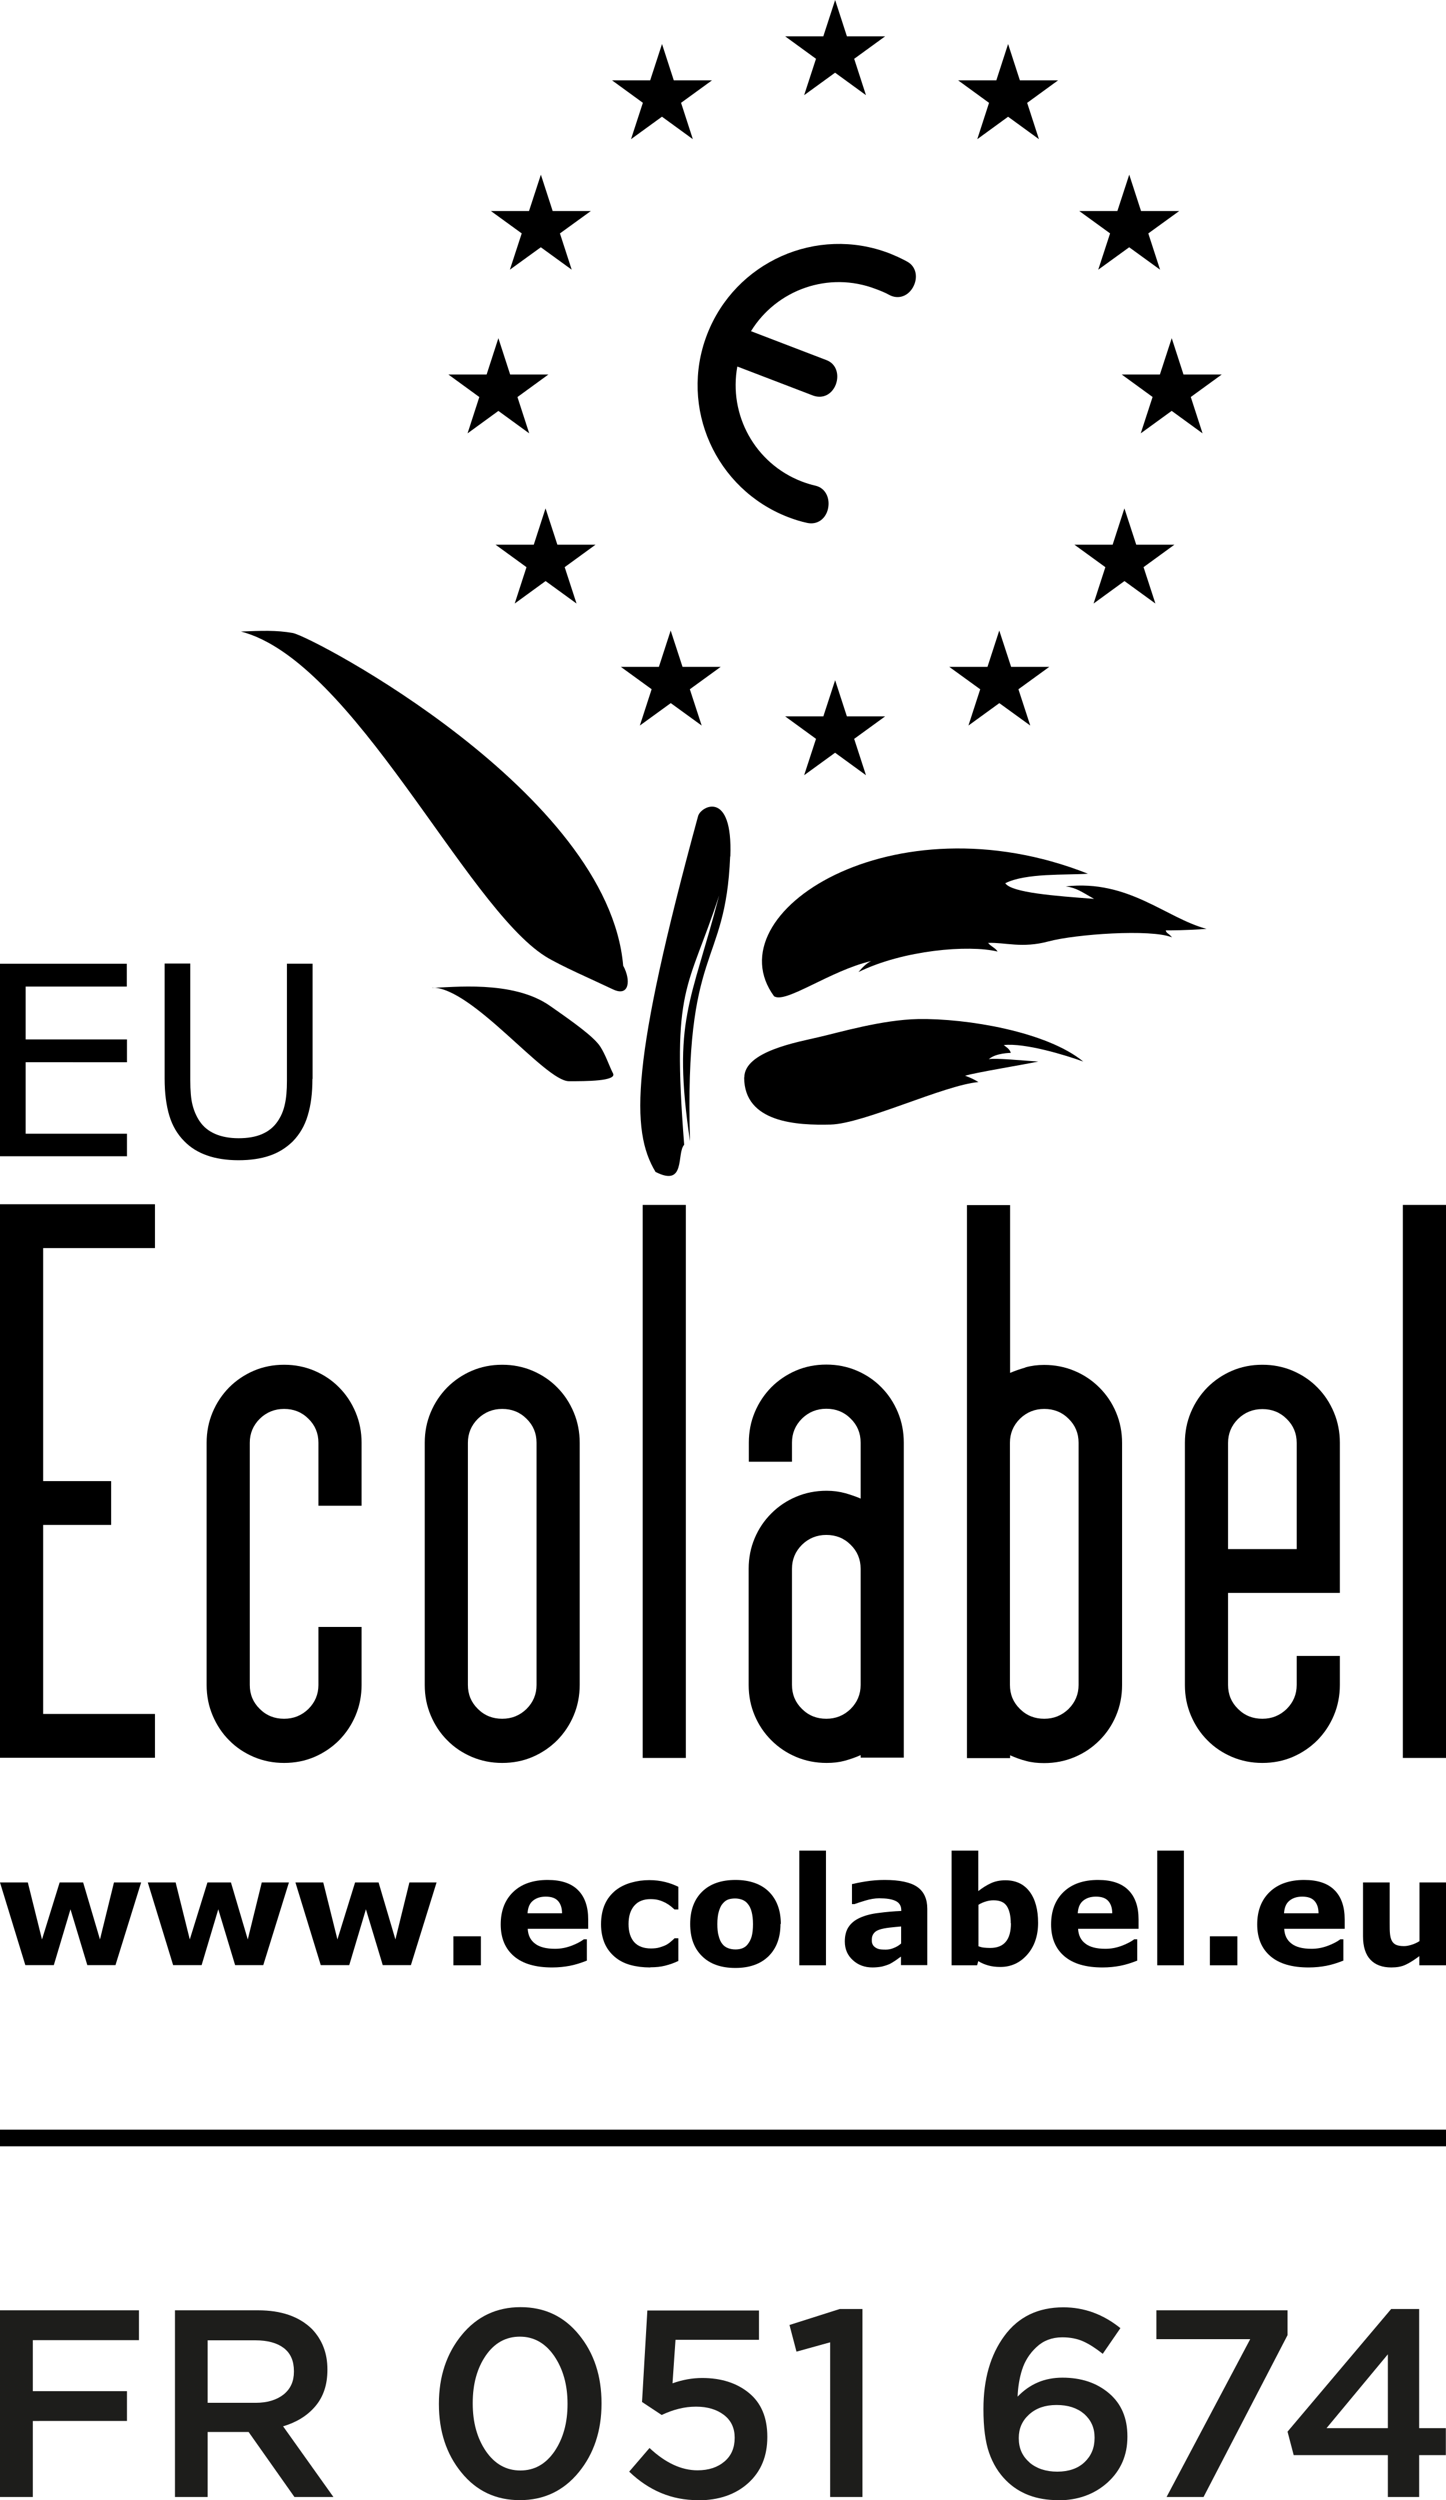
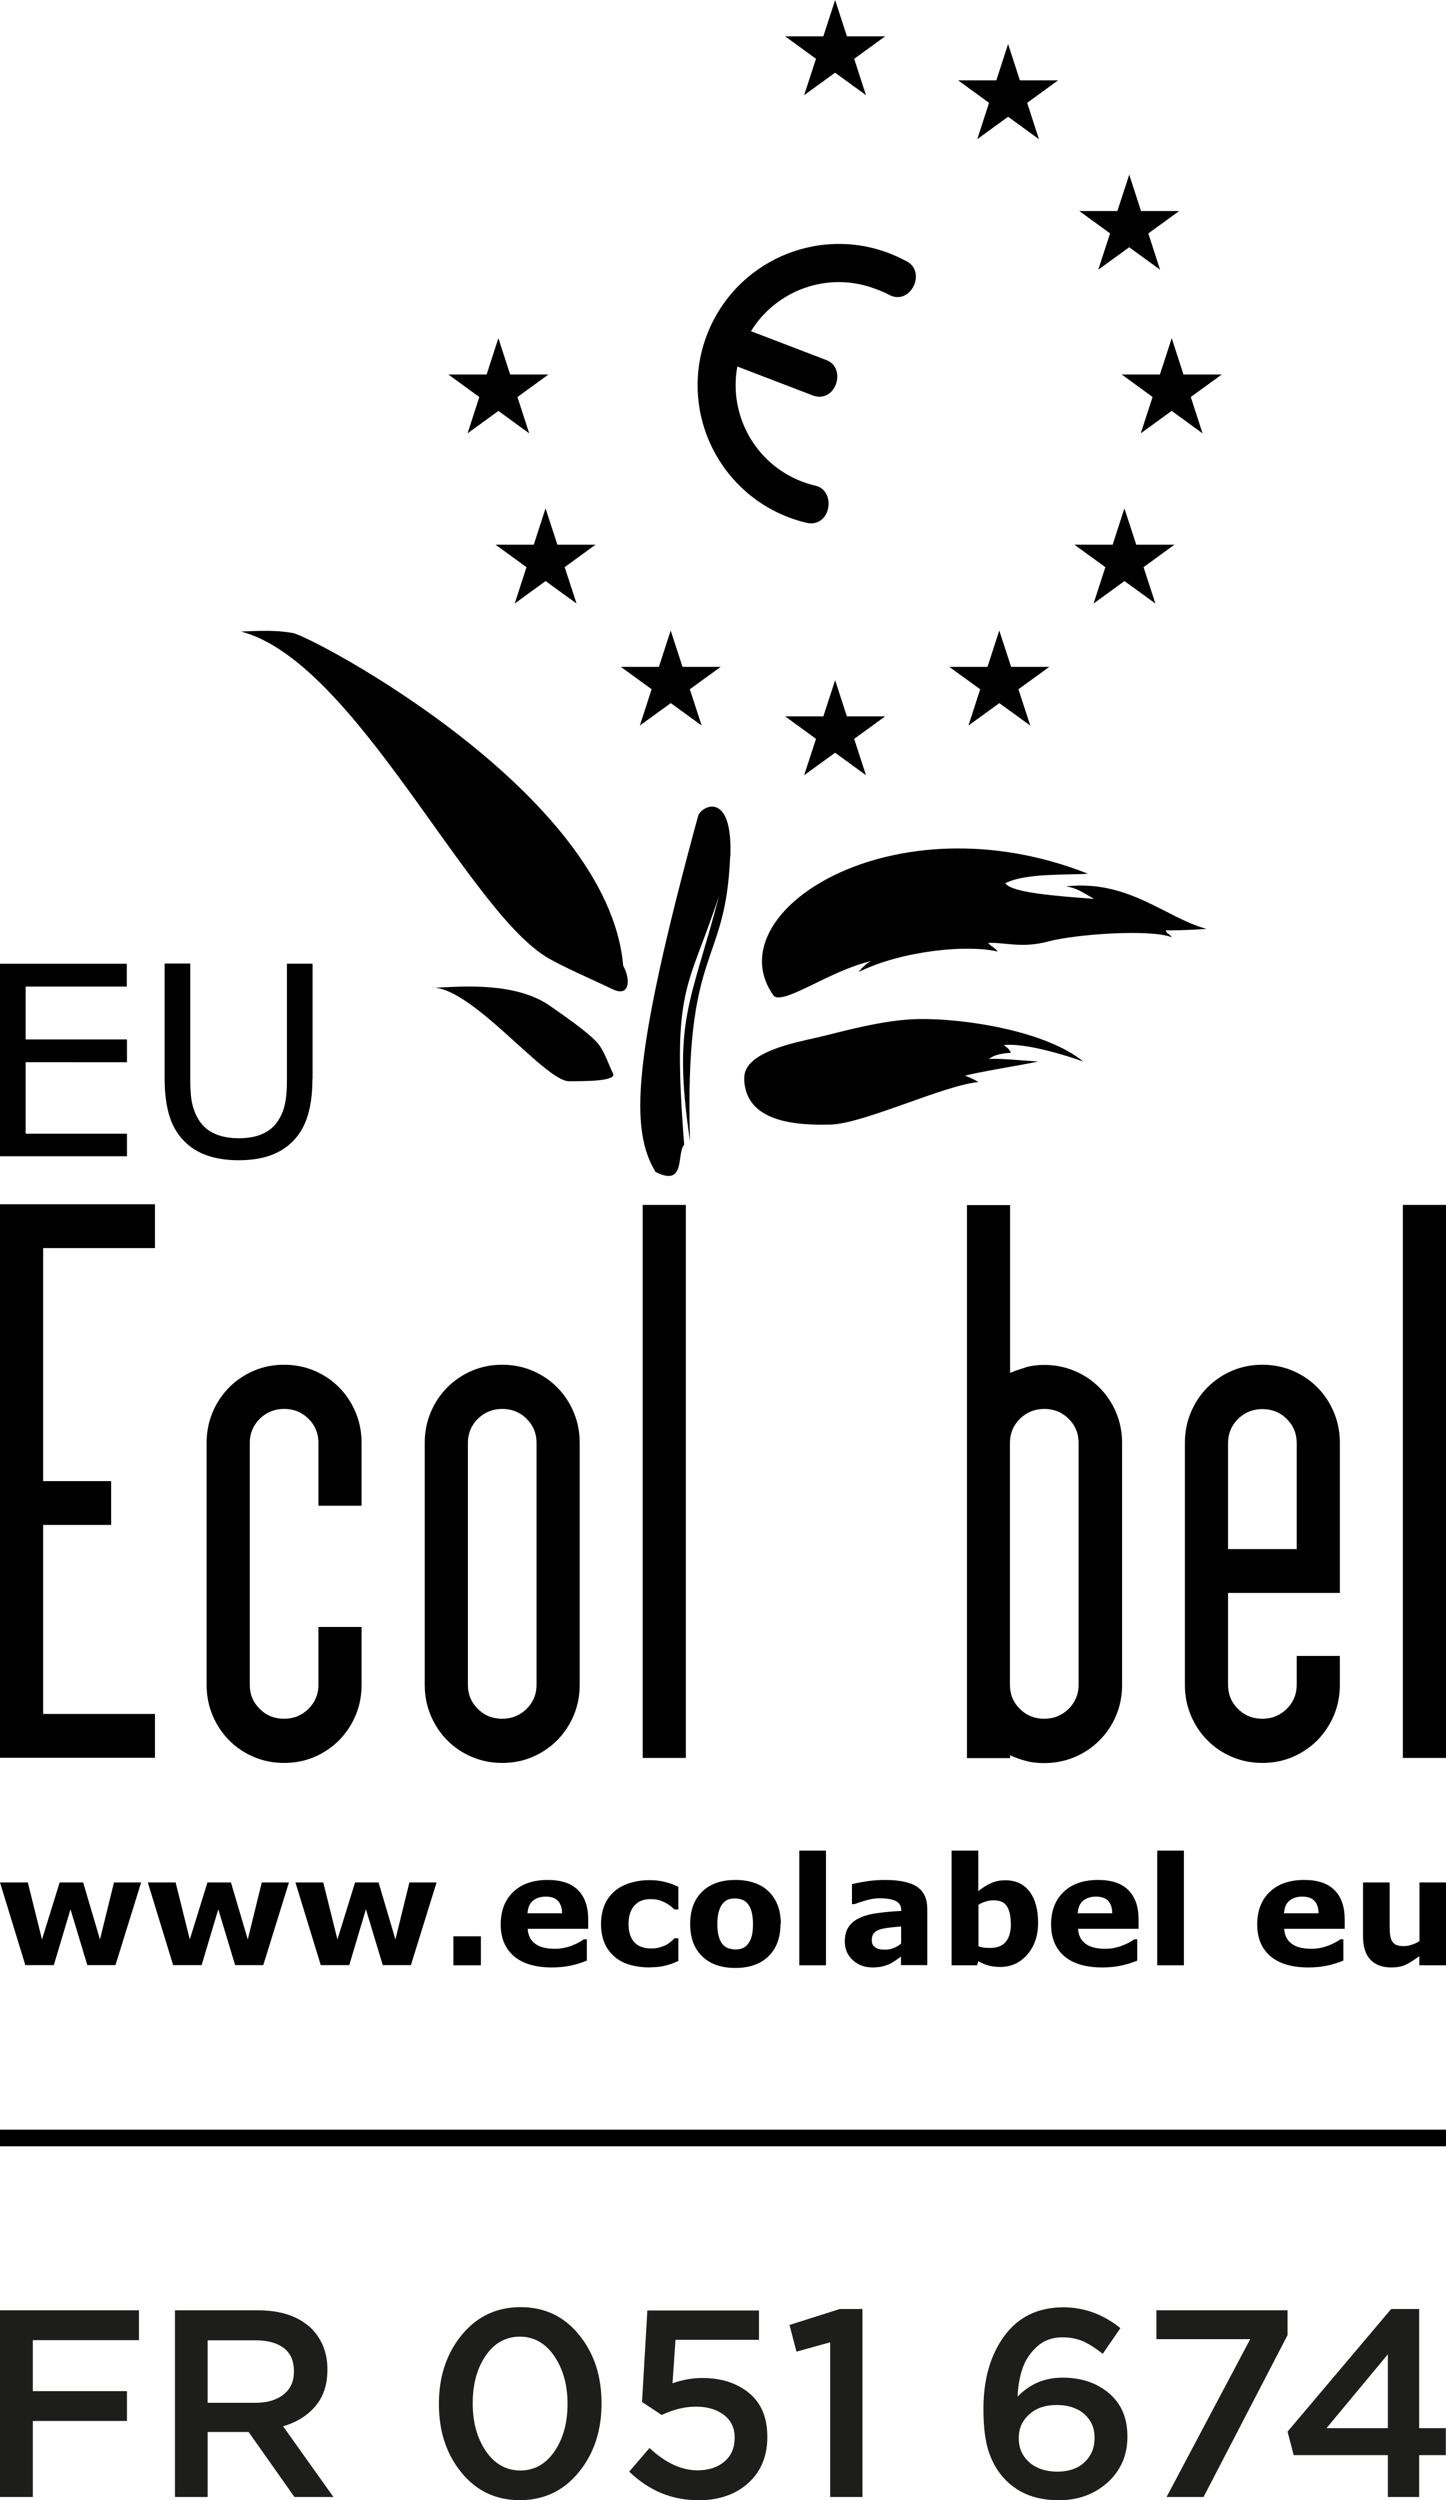
<svg xmlns="http://www.w3.org/2000/svg" id="Calque_2" data-name="Calque 2" viewBox="0 0 86.78 150">
  <defs>
    <style>
      .cls-1 {
        fill: #1d1d1b;
      }

      .cls-2 {
        fill: none;
        stroke: #000;
        stroke-miterlimit: 10;
      }
    </style>
  </defs>
  <g id="Calque_1-2" data-name="Calque 1">
    <g>
      <g>
        <path class="cls-1" d="M0,149.81v-11.2h8.34v1.79H1.97v3.06h5.65v1.79H1.97v4.56H0Z" />
        <path class="cls-1" d="M10.5,149.81v-11.2h4.99c1.39,0,2.46.37,3.23,1.12.62.65.93,1.46.93,2.42v.03c0,.89-.24,1.61-.72,2.18-.48.57-1.13.97-1.94,1.21l3.02,4.24h-2.34l-2.75-3.9h-2.46v3.9h-1.97ZM12.46,144.16h2.88c.7,0,1.26-.17,1.68-.5.42-.34.62-.79.62-1.37v-.03c0-.61-.2-1.07-.6-1.38s-.97-.47-1.72-.47h-2.86v3.76Z" />
        <path class="cls-1" d="M34.73,148.33c-.91,1.11-2.09,1.67-3.53,1.67s-2.61-.55-3.51-1.66c-.9-1.1-1.35-2.47-1.35-4.1v-.03c0-1.63.46-3.01,1.37-4.12.91-1.11,2.09-1.67,3.53-1.67s2.61.55,3.51,1.66c.9,1.1,1.35,2.47,1.35,4.1v.03c0,1.63-.46,3.01-1.37,4.12ZM31.23,148.22c.84,0,1.52-.38,2.05-1.15.52-.77.78-1.71.78-2.83v-.03c0-1.13-.27-2.08-.8-2.86-.53-.77-1.22-1.16-2.06-1.16s-1.53.38-2.05,1.14c-.52.76-.78,1.71-.78,2.84v.03c0,1.13.26,2.08.79,2.86.53.77,1.22,1.16,2.07,1.16Z" />
        <path class="cls-1" d="M41.87,150c-1.55,0-2.92-.57-4.11-1.71l1.22-1.42c.96.9,1.92,1.34,2.88,1.34.67,0,1.21-.18,1.62-.53.41-.35.61-.82.61-1.41v-.03c0-.56-.21-1.02-.64-1.35s-.99-.5-1.68-.5-1.36.17-2.06.5l-1.18-.78.32-5.49h6.7v1.76h-5.01l-.18,2.61c.59-.21,1.18-.32,1.78-.32,1.14,0,2.08.3,2.81.9.73.6,1.1,1.47,1.1,2.62v.03c0,1.14-.38,2.06-1.14,2.75-.76.69-1.77,1.04-3.02,1.04Z" />
        <path class="cls-1" d="M49.82,149.81v-9.28l-2.02.56-.42-1.6,3.02-.96h1.36v11.28h-1.95Z" />
        <path class="cls-1" d="M63.5,150c-1.29,0-2.33-.39-3.12-1.18-.45-.45-.79-1-1.02-1.66-.23-.66-.34-1.53-.34-2.61v-.03c0-1.78.42-3.24,1.26-4.38.84-1.14,2.02-1.71,3.54-1.71,1.25,0,2.39.42,3.42,1.25l-1.06,1.54c-.43-.34-.82-.59-1.18-.75-.36-.16-.78-.24-1.25-.24-.62,0-1.14.2-1.55.59-.42.39-.7.85-.86,1.35s-.25,1.05-.27,1.62c.73-.76,1.62-1.14,2.69-1.14,1.13,0,2.06.31,2.8.94.74.63,1.1,1.49,1.1,2.58v.03c0,1.11-.4,2.02-1.19,2.74-.79.71-1.78,1.07-2.97,1.07ZM61.77,147.73c.43.37.99.56,1.68.56s1.24-.19,1.64-.57c.4-.38.6-.86.6-1.45v-.03c0-.58-.21-1.04-.62-1.41-.42-.36-.97-.54-1.66-.54s-1.23.19-1.65.57c-.42.38-.62.85-.62,1.4v.03c0,.59.21,1.07.64,1.44Z" />
        <path class="cls-1" d="M70.01,149.81l5.02-9.47h-5.63v-1.73h7.87v1.49l-5.04,9.71h-2.22Z" />
        <path class="cls-1" d="M83.29,149.81v-2.51h-5.65l-.37-1.41,6.22-7.36h1.68v7.15h1.6v1.62h-1.6v2.51h-1.89ZM79.61,145.68h3.68v-4.43l-3.68,4.43Z" />
      </g>
      <g>
        <g>
          <path d="M54.45,15.7c-.34-.19-.7-.35-1.07-.5-4.37-1.68-9.27.51-10.95,4.88-1.68,4.37.51,9.27,4.88,10.95.37.14.74.26,1.12.34.61.14,1.12-.23,1.26-.84.14-.61-.13-1.25-.75-1.39-.27-.06-.55-.15-.82-.25-2.83-1.09-4.4-4.02-3.87-6.9l4.54,1.74c.59.22,1.14-.07,1.37-.66.22-.59.03-1.24-.55-1.46l-4.54-1.74c1.53-2.49,4.66-3.62,7.49-2.53.27.1.55.21.8.35.55.3,1.14.08,1.44-.47.3-.55.2-1.22-.35-1.52Z" />
          <polygon points="47.12 2.18 53.12 2.18 48.26 5.71 50.12 0 51.97 5.71 47.12 2.18" />
          <polygon points="57.5 4.82 63.5 4.82 58.65 8.35 60.5 2.64 62.35 8.35 57.5 4.82" />
          <polygon points="64.77 12.66 70.77 12.66 65.91 16.18 67.77 10.48 69.62 16.18 64.77 12.66" />
-           <polygon points="42.73 4.82 36.73 4.82 41.58 8.35 39.73 2.64 37.87 8.35 42.73 4.82" />
-           <polygon points="35.46 12.66 29.46 12.66 34.31 16.18 32.46 10.48 30.6 16.18 35.46 12.66" />
          <polygon points="67.32 22.47 73.32 22.47 68.46 26 70.32 20.29 72.17 26 67.32 22.47" />
          <polygon points="64.48 32.68 70.48 32.68 65.63 36.21 67.48 30.5 69.34 36.21 64.48 32.68" />
          <polygon points="56.97 40.01 62.97 40.01 58.12 43.53 59.97 37.83 61.83 43.53 56.97 40.01" />
          <polygon points="35.74 32.68 29.74 32.68 34.6 36.21 32.74 30.5 30.89 36.21 35.74 32.68" />
          <polygon points="43.25 40.01 37.26 40.01 42.11 43.53 40.25 37.83 38.4 43.53 43.25 40.01" />
          <polygon points="32.91 22.47 26.91 22.47 31.76 26 29.91 20.29 28.06 26 32.91 22.47" />
          <polygon points="47.12 42.98 53.12 42.98 48.26 46.51 50.12 40.81 51.97 46.51 47.12 42.98" />
          <path d="M43.82,51.38c-.28,6.82-2.76,5.19-2.41,17.09-1.08-7.3.08-8.29,1.75-14.75-1.89,5.78-2.85,5.35-2.1,14.96-.47.52.12,2.57-1.72,1.63-1.51-2.51-1.46-6.63,2.55-21.33.14-.61,2.1-1.65,1.94,2.41Z" />
          <path d="M25.93,59.26c1.15,0,4.83-.49,7.08,1.09,1.42.99,2.64,1.86,3.02,2.45.33.52.52,1.13.76,1.6.24.47-1.64.47-2.64.47-1.46,0-5.78-5.62-8.21-5.62Z" />
          <path d="M37.4,57.94c.47.85.38,1.89-.61,1.42-1.24-.59-3.16-1.42-4.06-1.98-4.83-3.05-11.51-17.74-18.27-19.49,1.23-.05,2.12-.09,3.12.09,1.2.23,18.93,9.58,19.82,19.96Z" />
          <path d="M46.46,59.78c-3.68-5,7.13-11.99,18.83-7.36-1.32.09-3.73-.05-4.96.57.38.57,2.97.76,5.33.94-.75-.42-1.04-.66-1.7-.75,3.78-.42,5.99,1.89,8.45,2.55-1.27.09-2.12.09-2.45.09.05.19.14.14.38.42-1.27-.52-5.81-.19-7.41.24s-2.6.05-3.63.09c.19.24.42.28.57.52-1.75-.42-5.66-.09-8.35,1.23.24-.28.47-.52.76-.66-2.45.57-5.1,2.55-5.81,2.12Z" />
          <path d="M44.67,64.64c0-1.56,3.21-2.12,4.44-2.41,1.23-.28,3.82-1.05,5.99-1.09,2.93-.05,7.74.76,9.91,2.55-1.04-.38-3.49-1.13-4.77-.99.33.24.38.33.42.47,0,0-.9,0-1.32.38.33-.09,2.17.09,2.97.14-.9.19-3.78.66-4.39.85.38.14.57.24.8.38-2.08.19-6.89,2.5-8.87,2.55-1.98.05-5.19-.09-5.19-2.83Z" />
        </g>
        <g>
          <path d="M8.47,112.94l-1.54,4.96h-1.69l-1.01-3.35-1,3.35h-1.71l-1.52-4.96h1.67l.85,3.42,1.06-3.42h1.41l1.01,3.42.84-3.42h1.63Z" />
          <path d="M17.34,112.94l-1.54,4.96h-1.69l-1.01-3.35-1,3.35h-1.71l-1.52-4.96h1.67l.85,3.42,1.06-3.42h1.41l1.01,3.42.84-3.42h1.63Z" />
          <path d="M26.2,112.94l-1.54,4.96h-1.69l-1.01-3.35-1,3.35h-1.71l-1.52-4.96h1.67l.85,3.42,1.06-3.42h1.41l1.01,3.42.84-3.42h1.63Z" />
          <path d="M28.86,117.91h-1.65v-1.74h1.65v1.74Z" />
          <path d="M35.31,115.72h-3.64c.02.39.17.69.44.89.27.21.67.31,1.2.31.34,0,.66-.06.98-.18.32-.12.56-.25.75-.39h.18v1.28c-.36.14-.7.25-1.02.31-.32.06-.67.1-1.06.1-1,0-1.76-.22-2.29-.67-.53-.45-.8-1.09-.8-1.91s.25-1.47.75-1.95c.5-.48,1.19-.72,2.07-.72.81,0,1.41.2,1.82.61.41.41.61,1,.61,1.76v.56ZM33.73,114.79c0-.33-.09-.58-.25-.75-.16-.17-.4-.25-.73-.25-.31,0-.56.08-.76.24-.2.16-.31.41-.33.76h2.06Z" />
          <path d="M39.02,118.04c-.43,0-.83-.05-1.19-.15-.36-.1-.67-.26-.93-.48-.26-.22-.47-.49-.61-.81-.14-.33-.22-.71-.22-1.15,0-.46.08-.86.23-1.2.15-.34.37-.61.65-.84.27-.21.58-.36.93-.46.35-.1.71-.15,1.09-.15.34,0,.65.04.94.11.29.07.55.17.8.29v1.36h-.23c-.06-.05-.14-.12-.22-.19-.09-.07-.19-.14-.32-.21-.12-.06-.25-.12-.4-.16-.14-.04-.31-.06-.5-.06-.42,0-.75.13-.98.4-.23.27-.34.64-.34,1.1s.12.84.35,1.09c.23.25.57.37,1,.37.2,0,.38-.02.54-.07.16-.05.29-.1.4-.16.1-.06.19-.12.26-.19.08-.06.15-.13.21-.19h.23v1.36c-.25.12-.51.21-.78.28-.27.07-.57.1-.9.1Z" />
          <path d="M46.84,115.43c0,.82-.24,1.46-.71,1.93-.48.47-1.14.71-2,.71s-1.53-.24-2-.71c-.48-.47-.71-1.11-.71-1.93s.24-1.47.72-1.94c.48-.47,1.15-.7,2-.7s1.54.24,2.01.71c.47.47.71,1.12.71,1.93ZM44.88,116.64c.1-.13.18-.28.23-.46.05-.18.08-.43.08-.74,0-.29-.03-.54-.08-.73-.05-.2-.13-.36-.22-.47-.09-.12-.21-.21-.34-.26-.13-.05-.28-.08-.43-.08s-.29.02-.41.06c-.12.04-.23.12-.34.25-.1.11-.17.27-.23.47-.06.2-.09.45-.09.76,0,.27.02.51.08.71.05.2.12.36.22.48.09.12.21.2.34.25.13.05.28.08.45.08.14,0,.28-.02.41-.07.13-.05.24-.13.33-.25Z" />
          <path d="M49.57,117.91h-1.6v-6.88h1.6v6.88Z" />
          <path d="M54.08,117.38c-.09.06-.19.14-.32.23s-.25.16-.36.22c-.16.07-.32.12-.49.16-.17.03-.35.05-.55.05-.47,0-.87-.15-1.18-.44-.32-.29-.48-.66-.48-1.12,0-.36.08-.66.24-.89.16-.23.39-.41.69-.54.29-.13.66-.23,1.1-.28.44-.06.89-.1,1.36-.12v-.03c0-.27-.11-.46-.34-.57s-.55-.16-.99-.16c-.26,0-.54.05-.84.14-.3.09-.51.16-.64.21h-.15v-1.2c.17-.04.44-.1.82-.16.38-.06.76-.09,1.14-.09.9,0,1.56.14,1.96.42.4.28.6.72.6,1.31v3.38h-1.58v-.53ZM54.08,116.61v-1.03c-.22.02-.45.04-.7.07-.25.03-.44.07-.57.11-.16.05-.28.12-.36.22-.08.1-.13.22-.13.38,0,.1,0,.19.03.25.02.06.06.13.13.19.07.06.15.1.24.13.09.03.24.04.44.04.16,0,.32-.03.48-.1.16-.06.31-.15.43-.26Z" />
          <path d="M62.3,115.36c0,.78-.22,1.42-.65,1.91-.43.49-.97.74-1.61.74-.28,0-.52-.03-.73-.09-.21-.06-.41-.14-.6-.26l-.07.25h-1.53v-6.88h1.6v2.43c.24-.19.49-.35.75-.47.25-.12.55-.18.88-.18.63,0,1.11.23,1.45.68.34.45.51,1.08.51,1.87ZM60.66,115.39c0-.44-.08-.78-.23-1.02-.15-.24-.42-.36-.8-.36-.15,0-.3.02-.46.07-.16.05-.31.11-.45.2v2.49c.11.04.22.07.33.08.1.01.23.02.37.02.42,0,.73-.12.94-.37.21-.25.31-.62.31-1.11Z" />
          <path d="M68.34,115.72h-3.64c.02.39.17.69.44.89.27.21.67.31,1.2.31.34,0,.66-.06.98-.18.32-.12.56-.25.75-.39h.18v1.28c-.36.14-.7.25-1.02.31-.32.06-.67.1-1.06.1-1,0-1.76-.22-2.29-.67-.53-.45-.8-1.09-.8-1.91s.25-1.47.75-1.95c.5-.48,1.19-.72,2.07-.72.81,0,1.41.2,1.82.61.41.41.61,1,.61,1.76v.56ZM66.75,114.79c0-.33-.09-.58-.25-.75-.16-.17-.4-.25-.73-.25-.31,0-.56.08-.76.24-.2.16-.31.41-.33.76h2.06Z" />
          <path d="M71.05,117.91h-1.6v-6.88h1.6v6.88Z" />
-           <path d="M74.26,117.91h-1.65v-1.74h1.65v1.74Z" />
          <path d="M80.71,115.72h-3.64c.02.39.17.69.44.89.27.21.67.31,1.2.31.34,0,.66-.06.98-.18.32-.12.56-.25.75-.39h.18v1.28c-.36.14-.7.25-1.02.31-.32.06-.67.1-1.06.1-1,0-1.76-.22-2.29-.67-.53-.45-.8-1.09-.8-1.91s.25-1.47.75-1.95c.5-.48,1.19-.72,2.07-.72.81,0,1.41.2,1.82.61.41.41.61,1,.61,1.76v.56ZM79.13,114.79c0-.33-.09-.58-.25-.75-.16-.17-.4-.25-.73-.25-.31,0-.56.08-.76.24-.2.16-.31.41-.33.76h2.06Z" />
          <path d="M86.78,117.91h-1.6v-.55c-.29.22-.56.39-.81.51-.24.12-.54.17-.87.17-.55,0-.97-.16-1.26-.47s-.44-.78-.44-1.4v-3.23h1.6v2.46c0,.25,0,.46.02.63.02.17.05.3.11.41.06.11.14.19.25.24.11.05.27.08.48.08.14,0,.29-.03.45-.08.17-.05.32-.12.48-.22v-3.52h1.6v4.96Z" />
        </g>
        <g>
          <path d="M7.61,69.37H0v-11.55h7.61v1.37H1.54v3.17h6.08v1.37H1.54v4.29h6.08v1.37Z" />
          <path d="M18.75,64.73c0,.84-.09,1.57-.28,2.19-.18.62-.49,1.14-.9,1.56-.4.39-.86.68-1.4.86-.53.18-1.15.27-1.86.27s-1.36-.1-1.89-.29c-.54-.19-.99-.47-1.36-.85-.42-.42-.72-.94-.9-1.54-.18-.6-.28-1.34-.28-2.21v-6.91h1.54v6.99c0,.63.04,1.12.13,1.48.09.36.23.69.43.99.23.34.54.59.93.76.39.17.86.26,1.41.26s1.02-.08,1.41-.25c.39-.17.7-.42.93-.76.2-.29.35-.63.43-1.01.09-.38.13-.85.13-1.42v-7.03h1.54v6.91Z" />
        </g>
        <g>
          <path d="M0,105.47v-33.22h9.3v2.63H2.59v13.98h4.08v2.63H2.59v11.34h6.71v2.63H0Z" />
          <path d="M19.11,90.34v-3.78c0-.57-.2-1.05-.6-1.44-.4-.4-.89-.59-1.46-.59s-1.06.2-1.46.59c-.4.4-.6.88-.6,1.44v14.53c0,.57.2,1.05.6,1.44.4.4.89.59,1.46.59s1.06-.2,1.46-.59c.4-.4.6-.88.6-1.44v-3.48h2.59v3.48c0,.65-.12,1.26-.36,1.83-.24.57-.57,1.06-.99,1.49-.42.42-.92.76-1.48,1-.56.24-1.17.36-1.82.36s-1.25-.12-1.82-.36c-.56-.24-1.06-.57-1.48-1-.42-.42-.75-.92-.99-1.49-.24-.57-.36-1.17-.36-1.83v-14.53c0-.65.12-1.26.36-1.83.24-.57.57-1.06.99-1.49.42-.42.92-.76,1.48-1,.56-.24,1.17-.36,1.82-.36s1.25.12,1.82.36c.56.24,1.06.57,1.48,1,.42.42.75.92.99,1.49.24.57.36,1.18.36,1.83v3.78h-2.59Z" />
          <path d="M34.79,101.09c0,.65-.12,1.26-.36,1.83-.24.57-.57,1.06-.99,1.49-.42.42-.92.76-1.48,1-.56.24-1.17.36-1.82.36s-1.25-.12-1.82-.36c-.56-.24-1.06-.57-1.48-1-.42-.42-.75-.92-.99-1.49-.24-.57-.36-1.17-.36-1.83v-14.53c0-.65.12-1.26.36-1.83.24-.57.57-1.06.99-1.49.42-.42.92-.76,1.48-1,.56-.24,1.17-.36,1.82-.36s1.25.12,1.82.36c.56.24,1.06.57,1.48,1,.42.42.75.92.99,1.49.24.57.36,1.18.36,1.83v14.53ZM32.2,86.56c0-.57-.2-1.05-.6-1.44-.4-.4-.89-.59-1.46-.59s-1.06.2-1.46.59c-.4.4-.6.88-.6,1.44v14.53c0,.57.2,1.05.6,1.44.4.4.89.59,1.46.59s1.06-.2,1.46-.59c.4-.4.6-.88.6-1.44v-14.53Z" />
          <path d="M41.16,72.29v33.18h-2.59v-33.18h2.59Z" />
-           <path d="M51.65,105.3c-.31.14-.63.25-.96.34-.33.09-.69.13-1.08.13-.65,0-1.26-.12-1.83-.36-.57-.24-1.06-.57-1.49-1s-.76-.92-1-1.49c-.24-.57-.36-1.17-.36-1.83v-6.97c0-.65.12-1.26.36-1.83.24-.57.57-1.06,1-1.49s.92-.76,1.49-1c.57-.24,1.17-.36,1.83-.36.4,0,.77.05,1.13.15.35.1.66.21.91.32v-3.36c0-.57-.2-1.05-.6-1.44-.4-.4-.89-.59-1.46-.59s-1.06.2-1.46.59c-.4.4-.6.88-.6,1.44v1.15h-2.59v-1.15c0-.65.12-1.26.36-1.83.24-.57.57-1.06.99-1.49.42-.42.92-.76,1.48-1,.56-.24,1.17-.36,1.82-.36s1.25.12,1.82.36c.56.24,1.06.57,1.48,1,.42.42.75.92.99,1.49.24.57.36,1.18.36,1.83v18.9h-2.59v-.17ZM47.53,101.09c0,.57.2,1.05.6,1.44.4.4.89.59,1.46.59s1.06-.2,1.46-.59c.4-.4.6-.88.6-1.44v-6.97c0-.57-.2-1.05-.6-1.44-.4-.4-.89-.59-1.46-.59s-1.06.2-1.46.59c-.4.4-.6.88-.6,1.44v6.97Z" />
          <path d="M61.53,82.04c.35-.1.73-.15,1.13-.15.65,0,1.26.12,1.83.36.57.24,1.06.57,1.49,1s.76.92,1,1.49c.24.57.36,1.18.36,1.83v14.53c0,.65-.12,1.26-.36,1.83-.24.57-.57,1.06-1,1.49s-.92.76-1.49,1c-.57.24-1.18.36-1.83.36-.4,0-.76-.04-1.08-.13-.33-.08-.64-.2-.96-.34v.17h-2.59v-33.18h2.59v10.07c.25-.11.56-.22.91-.32ZM64.13,85.12c-.4-.4-.89-.59-1.46-.59s-1.06.2-1.46.59c-.4.4-.6.88-.6,1.44v14.53c0,.57.2,1.05.6,1.44.4.4.89.59,1.46.59s1.06-.2,1.46-.59c.4-.4.6-.88.6-1.44v-14.53c0-.57-.2-1.05-.6-1.44Z" />
          <path d="M71.11,86.56c0-.65.12-1.26.36-1.83.24-.57.57-1.06.99-1.49.42-.42.92-.76,1.48-1,.56-.24,1.17-.36,1.82-.36s1.25.12,1.82.36c.56.24,1.06.57,1.48,1,.42.42.75.92.99,1.49.24.57.36,1.18.36,1.83v9.01h-6.71v5.52c0,.57.2,1.05.6,1.44.4.4.89.59,1.46.59s1.06-.2,1.46-.59c.4-.4.6-.88.6-1.44v-1.74h2.59v1.74c0,.65-.12,1.26-.36,1.83-.24.57-.57,1.06-.99,1.49-.42.42-.92.76-1.48,1-.56.24-1.17.36-1.82.36s-1.25-.12-1.82-.36c-.56-.24-1.06-.57-1.48-1-.42-.42-.75-.92-.99-1.49-.24-.57-.36-1.17-.36-1.83v-14.53ZM73.7,92.94h4.12v-6.37c0-.57-.2-1.05-.6-1.44-.4-.4-.89-.59-1.46-.59s-1.06.2-1.46.59c-.4.4-.6.88-.6,1.44v6.37Z" />
          <path d="M86.78,72.29v33.18h-2.59v-33.18h2.59Z" />
        </g>
      </g>
      <line class="cls-2" y1="128.27" x2="86.78" y2="128.27" />
    </g>
  </g>
</svg>